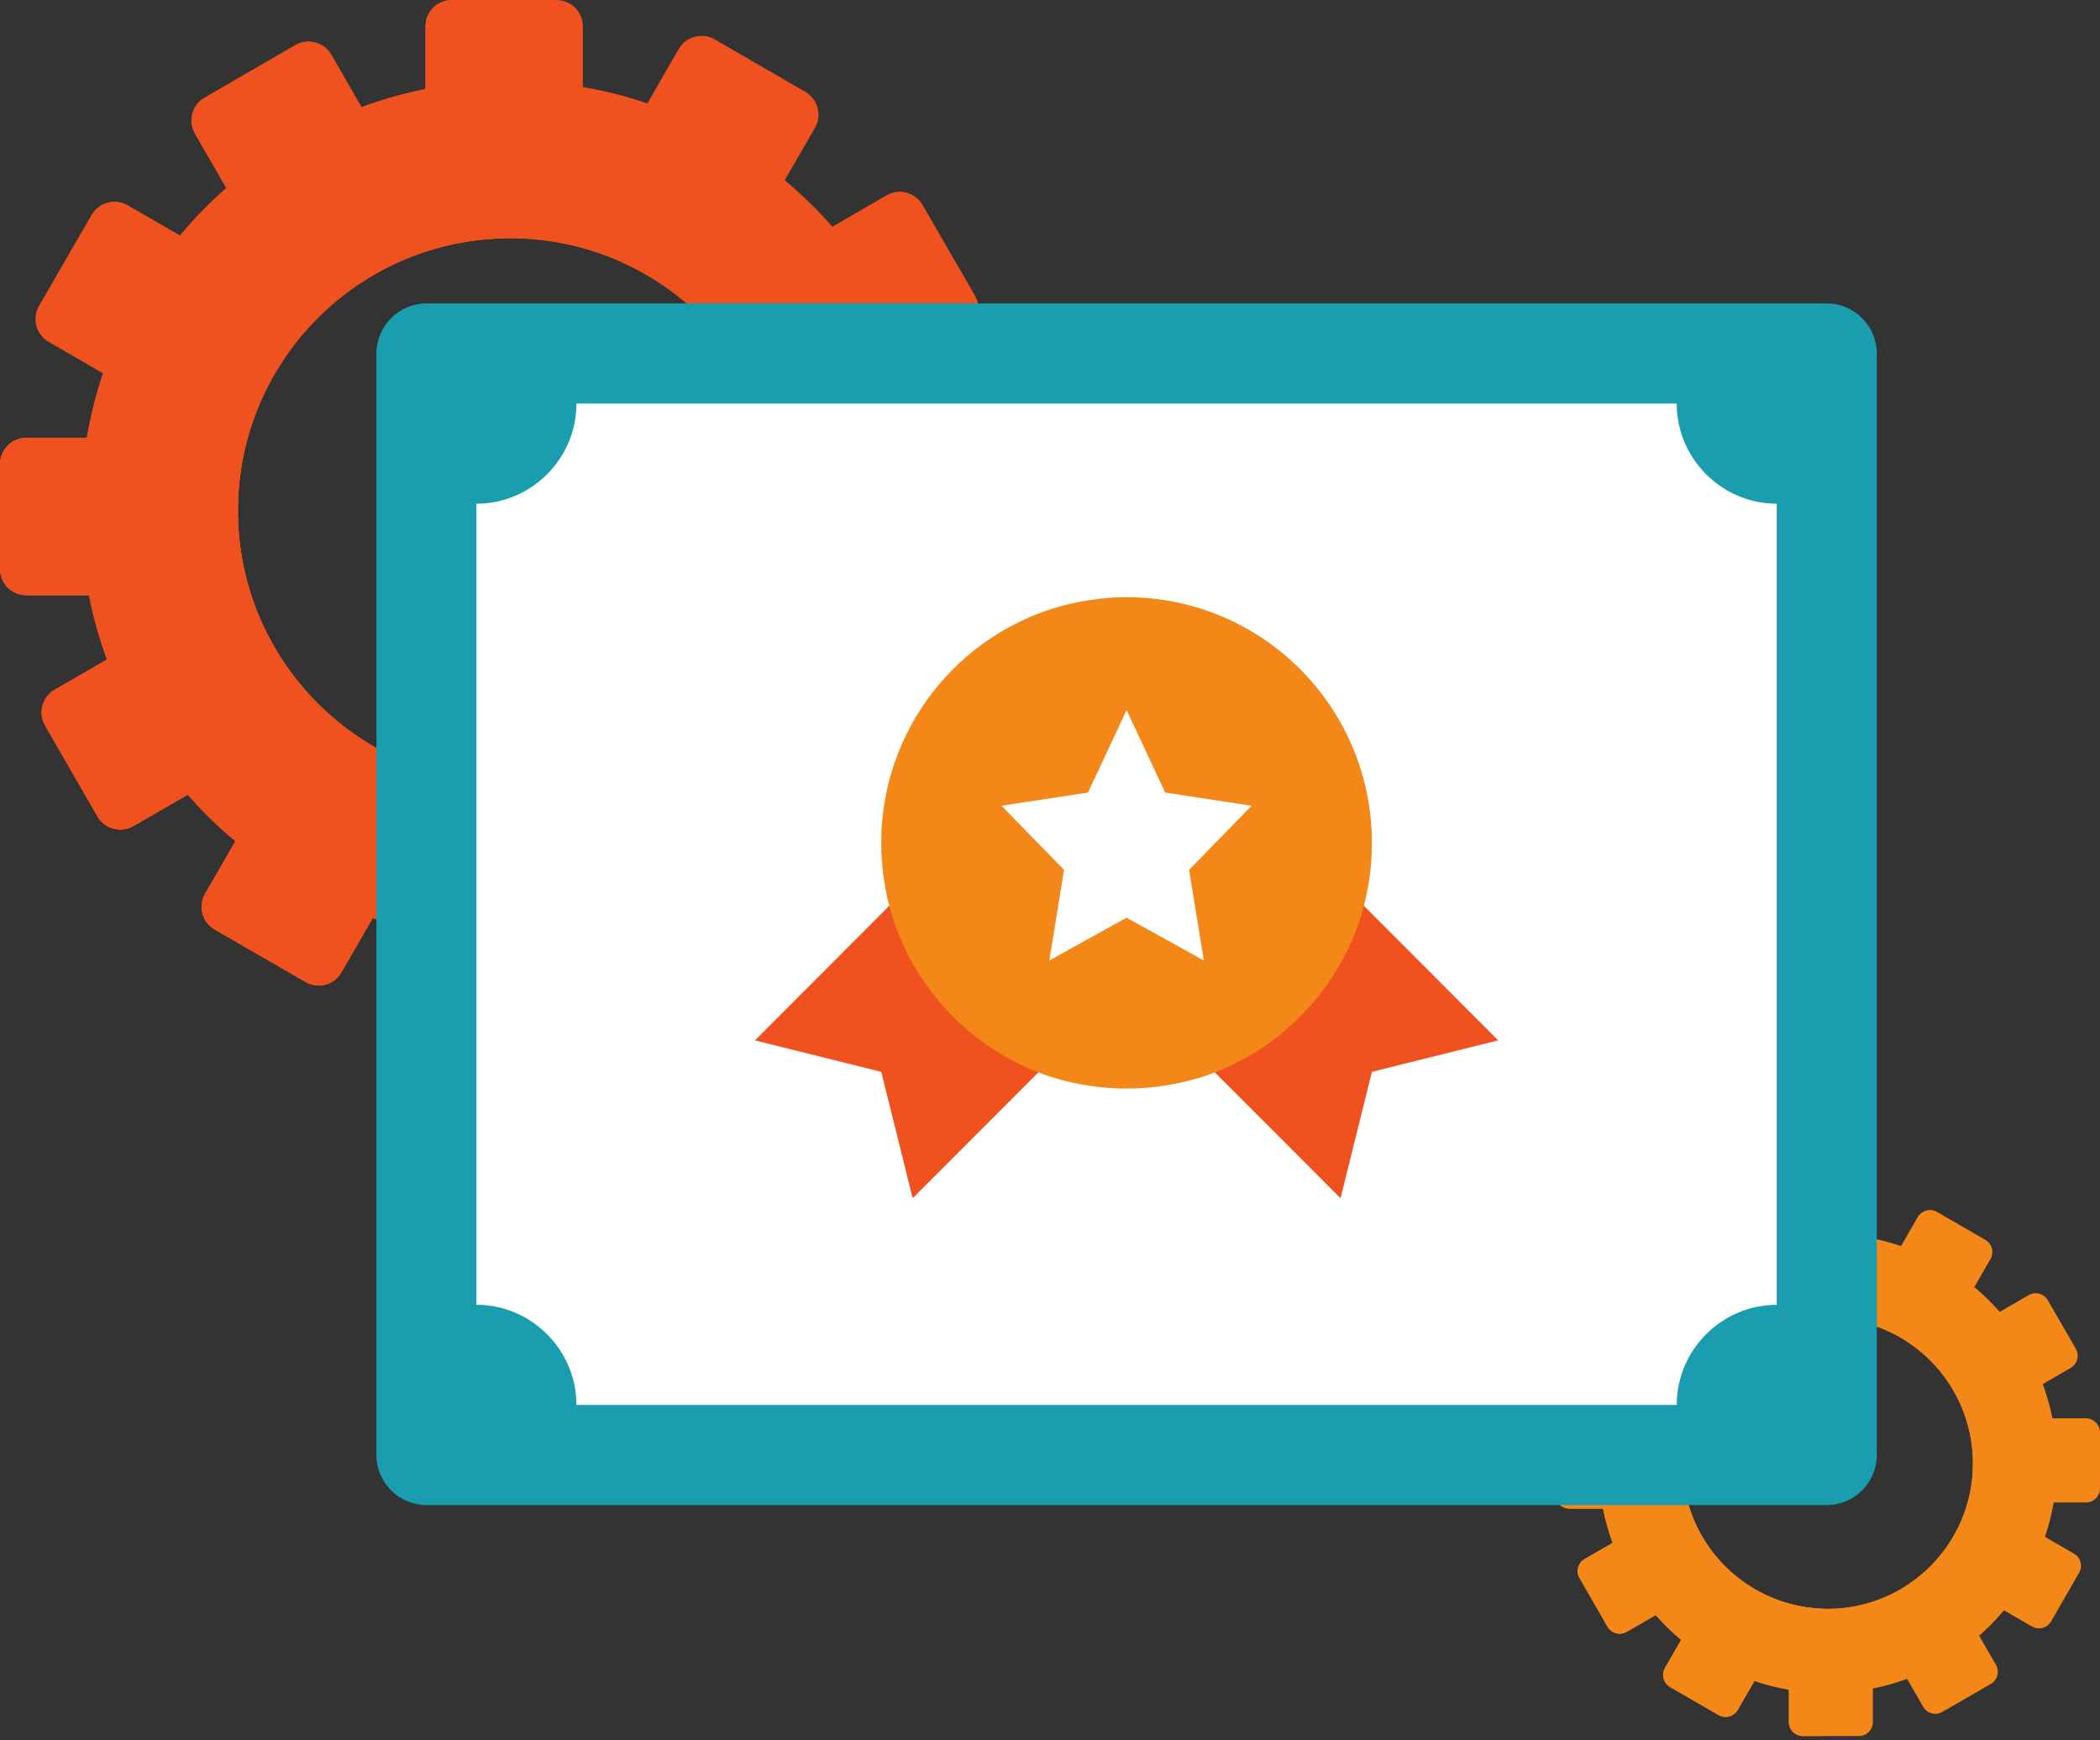
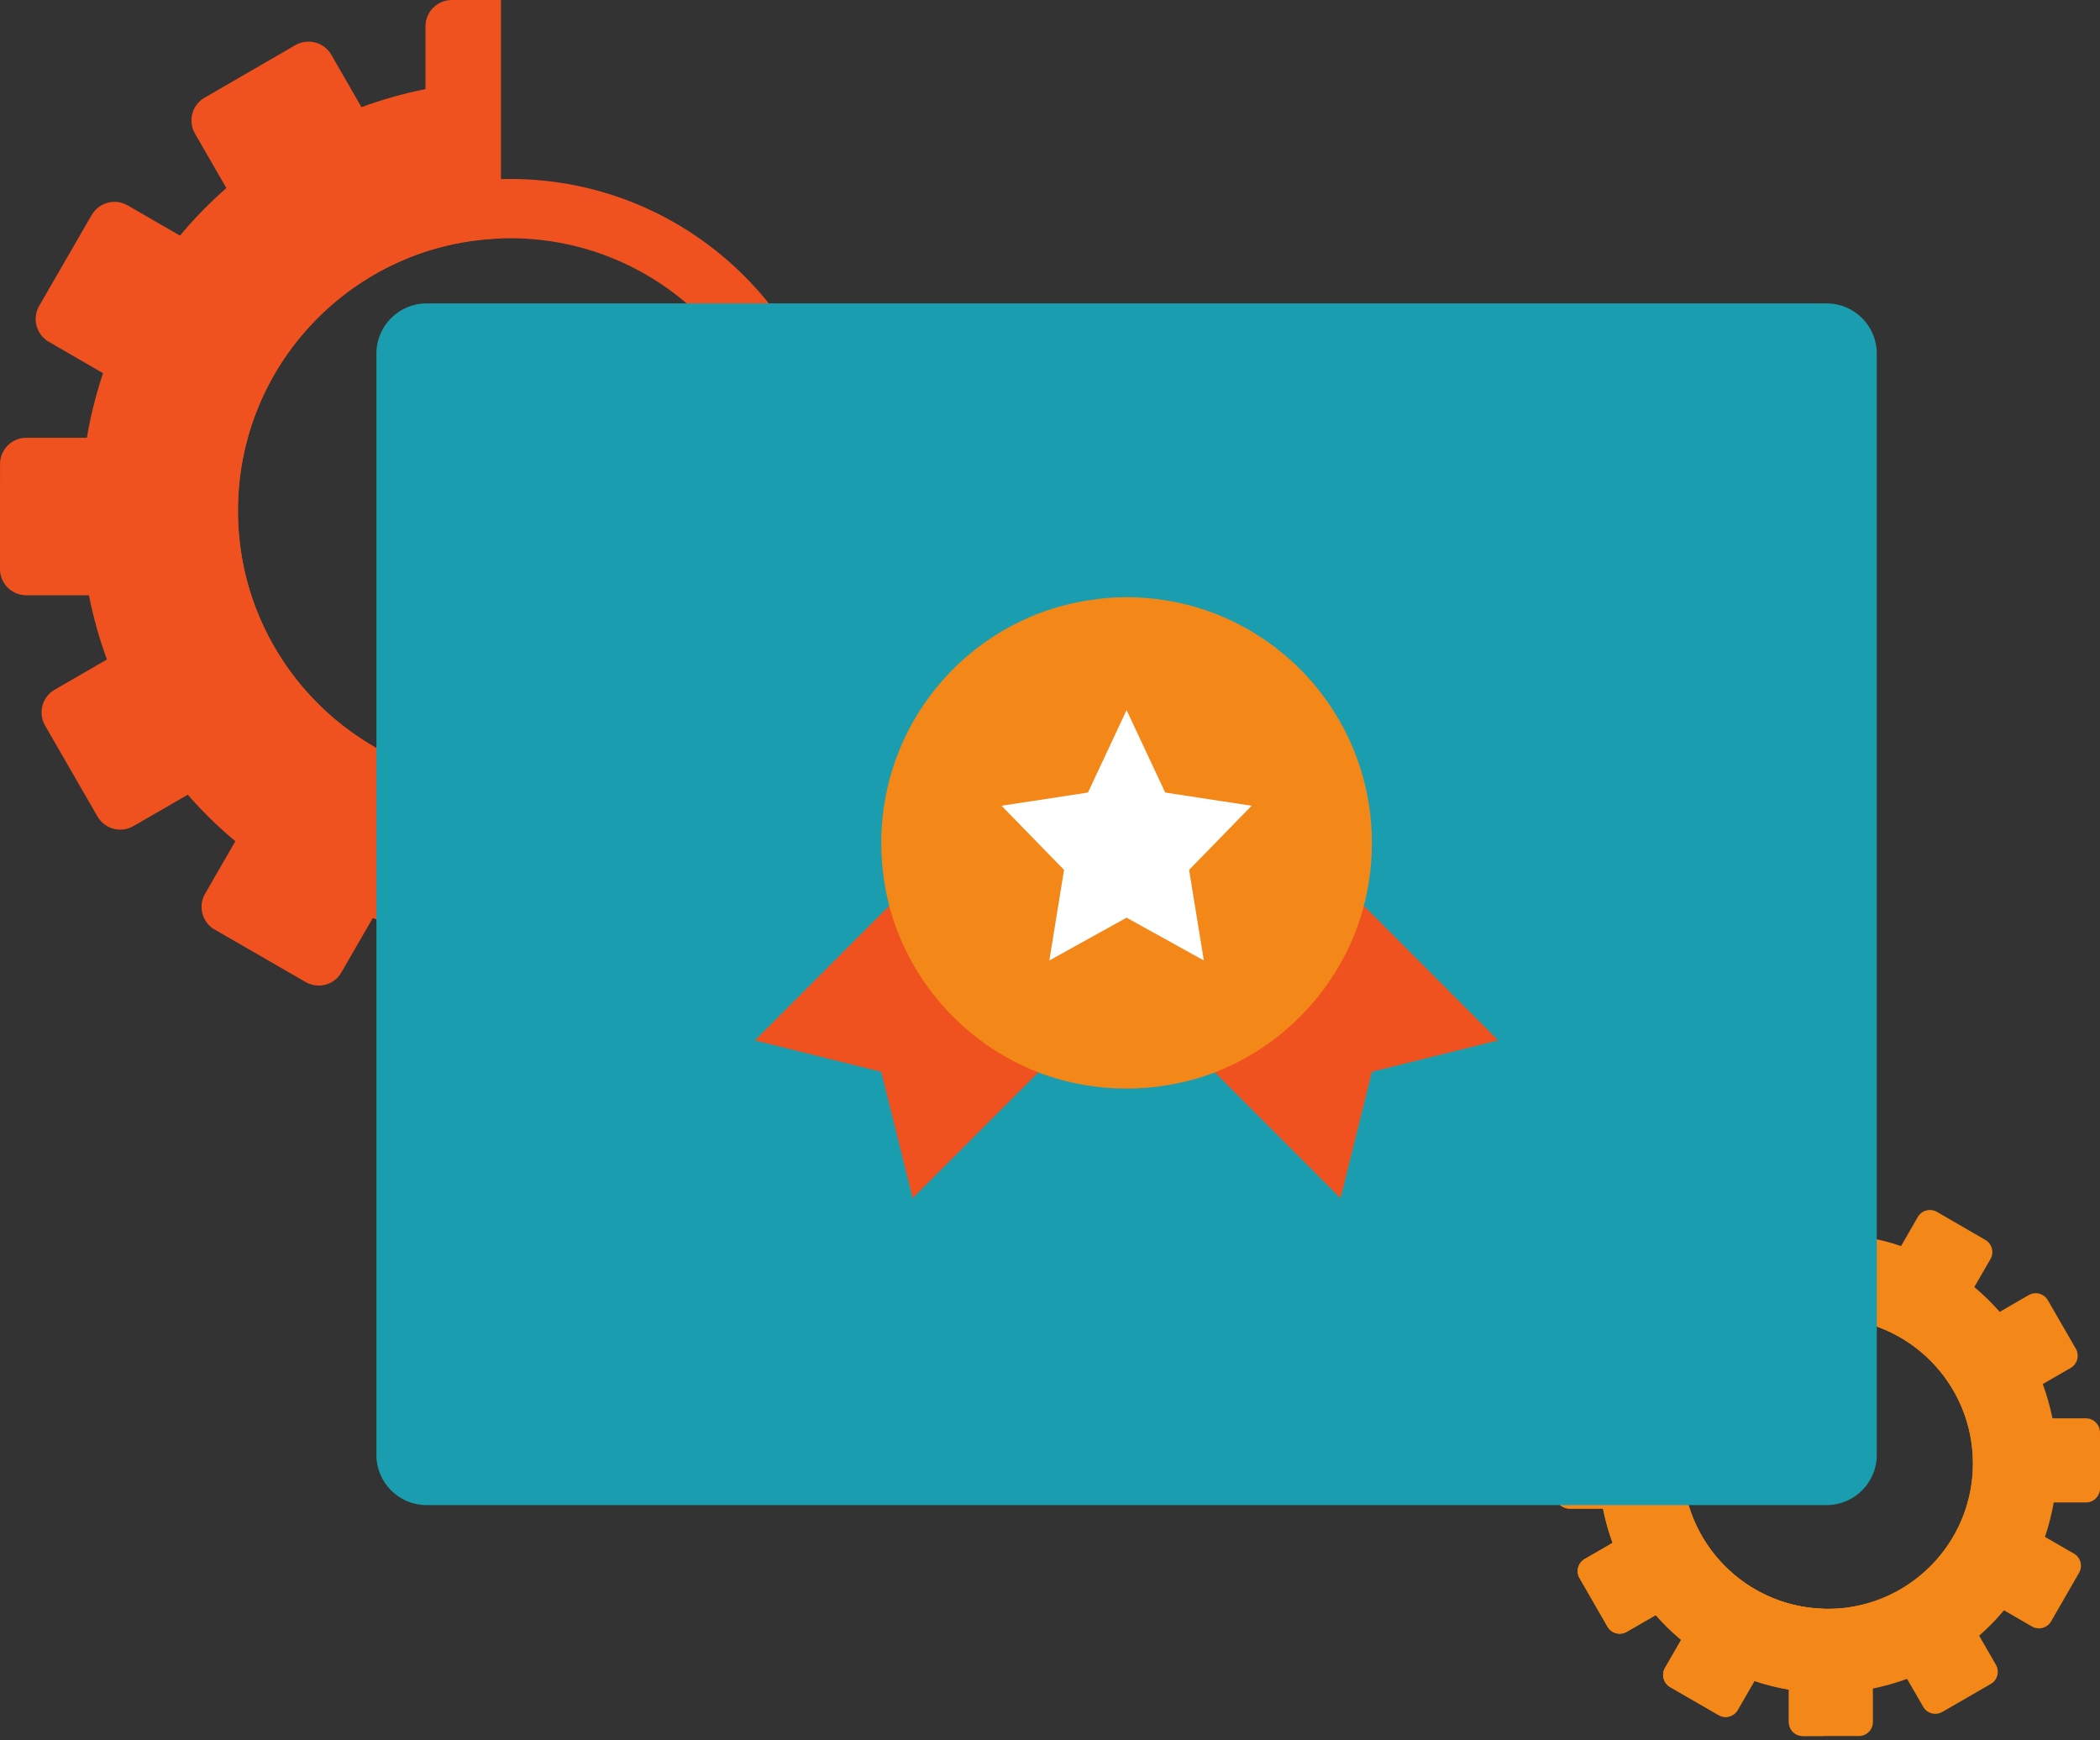
<svg xmlns="http://www.w3.org/2000/svg" width="204" height="169" viewBox="0 0 204 169" fill="none">
  <rect x="0" y="0" width="204" height="169" fill="#333333" stroke="none" />
-   <path d="M96.548 41.382H90.469C90.026 39.24 89.44 37.166 88.703 35.153L93.784 32.22C94.998 31.512 95.418 29.957 94.718 28.727L89.622 19.898C88.911 18.68 87.346 18.264 86.139 18.964L80.858 22.018C79.436 20.398 77.886 18.884 76.23 17.503L79.171 12.413C79.871 11.183 79.455 9.628 78.234 8.924L69.413 3.815C68.195 3.122 66.641 3.535 65.931 4.757L62.887 10.04C60.861 9.344 58.766 8.818 56.618 8.451V2.558C56.618 1.154 55.48 0.004 54.066 0.004H43.885C42.47 0.004 41.332 1.151 41.332 2.558V8.651C39.204 9.079 37.128 9.669 35.113 10.407L32.187 5.321C31.476 4.095 29.918 3.686 28.689 4.386L19.865 9.495C18.651 10.188 18.239 11.751 18.938 12.973L21.989 18.264C20.371 19.686 18.859 21.227 17.483 22.884L12.394 19.944C11.165 19.236 9.611 19.668 8.904 20.886L3.804 29.711C3.104 30.933 3.52 32.493 4.741 33.197L10.015 36.247C9.331 38.271 8.802 40.368 8.439 42.517H2.556C1.142 42.517 -2.7395e-07 43.664 0.004 45.068L0 55.267C0 56.678 1.138 57.814 2.556 57.814H8.639C9.063 59.96 9.649 62.045 10.39 64.05L5.308 66.987C4.087 67.695 3.679 69.254 4.378 70.469L9.471 79.302C10.174 80.516 11.736 80.94 12.957 80.236L18.239 77.186C19.664 78.809 21.207 80.327 22.863 81.701L19.921 86.802C19.218 88.021 19.634 89.584 20.852 90.28L29.687 95.377C30.905 96.085 32.462 95.665 33.158 94.45L36.209 89.167C38.236 89.852 40.323 90.382 42.474 90.745L42.47 96.645C42.474 98.049 43.612 99.188 45.011 99.184L55.212 99.192C56.618 99.192 57.76 98.049 57.76 96.641V90.545C59.885 90.113 61.968 89.523 63.98 88.789L66.921 93.875C67.624 95.101 69.171 95.51 70.396 94.81L79.228 89.709C80.438 89.008 80.861 87.442 80.154 86.223L77.099 80.936C78.725 79.517 80.237 77.969 81.618 76.312L86.71 79.26C87.935 79.964 89.482 79.54 90.192 78.325L95.285 69.485C95.989 68.27 95.565 66.707 94.359 66.003L89.077 62.953C89.769 60.936 90.291 58.832 90.669 56.694H96.552C97.955 56.694 99.093 55.547 99.093 54.136V43.933C99.096 42.521 97.947 41.382 96.548 41.382ZM49.548 76.066C34.95 76.066 23.112 64.213 23.112 49.602C23.112 34.99 34.95 23.138 49.548 23.138C64.15 23.138 75.984 34.99 75.984 49.602C75.984 64.209 64.15 76.066 49.548 76.066Z" fill="#F0521F" />
  <path d="M48.663 76.035C34.478 75.57 23.112 63.918 23.112 49.598C23.112 35.278 34.474 23.626 48.663 23.16V0H43.896C42.47 0.004 41.332 1.15 41.332 2.558V8.651C39.204 9.079 37.128 9.669 35.113 10.407L32.187 5.321C31.476 4.095 29.918 3.686 28.689 4.386L19.865 9.495C18.651 10.188 18.239 11.751 18.938 12.973L21.989 18.263C20.371 19.686 18.859 21.227 17.483 22.884L12.394 19.944C11.165 19.236 9.611 19.667 8.904 20.886L3.804 29.711C3.104 30.933 3.52 32.493 4.741 33.196L10.015 36.247C9.331 38.271 8.802 40.368 8.439 42.517H2.556C1.142 42.517 -2.7395e-07 43.664 0.004 45.068L0 55.267C0 56.678 1.138 57.814 2.556 57.814H8.639C9.063 59.959 9.649 62.045 10.39 64.05L5.308 66.987C4.087 67.695 3.679 69.254 4.378 70.469L9.471 79.301C10.174 80.516 11.736 80.94 12.957 80.236L18.239 77.186C19.664 78.809 21.207 80.327 22.863 81.701L19.921 86.802C19.218 88.02 19.634 89.584 20.852 90.28L29.687 95.377C30.905 96.085 32.462 95.665 33.158 94.45L36.209 89.167C38.236 89.852 40.323 90.382 42.474 90.745L42.47 96.645C42.474 98.049 43.612 99.188 45.011 99.184L48.66 99.188L48.663 76.035Z" fill="#F0521F" />
  <path d="M49.549 17.382C31.767 17.382 17.358 31.804 17.358 49.602C17.358 67.392 31.767 81.826 49.549 81.826C67.33 81.826 81.743 67.392 81.743 49.602C81.743 31.804 67.33 17.382 49.549 17.382ZM49.549 76.066C34.951 76.066 23.113 64.213 23.113 49.602C23.113 34.99 34.951 23.138 49.549 23.138C64.15 23.138 75.984 34.99 75.984 49.602C75.984 64.209 64.15 76.066 49.549 76.066Z" fill="#F0521F" />
  <path d="M202.627 137.751H199.383C199.149 136.608 198.835 135.503 198.442 134.424L201.153 132.858C201.799 132.479 202.026 131.65 201.652 130.992L198.933 126.28C198.555 125.63 197.72 125.406 197.077 125.781L194.26 127.412C193.5 126.545 192.676 125.739 191.791 125.001L193.36 122.284C193.735 121.629 193.512 120.797 192.861 120.422L188.154 117.697C187.504 117.327 186.676 117.55 186.298 118.201L184.676 121.02C183.594 120.649 182.475 120.369 181.33 120.172V117.028C181.33 116.278 180.725 115.665 179.969 115.665H174.532C173.772 115.665 173.163 116.278 173.163 117.028V120.278C172.029 120.505 170.917 120.82 169.843 121.217L168.282 118.504C167.904 117.849 167.072 117.629 166.414 118.004L161.707 120.729C161.061 121.1 160.841 121.932 161.212 122.587L162.841 125.41C161.979 126.171 161.17 126.992 160.437 127.877L157.722 126.311C157.064 125.932 156.236 126.163 155.858 126.814L153.136 131.526C152.762 132.176 152.985 133.009 153.635 133.384L156.448 135.011C156.085 136.093 155.801 137.21 155.605 138.356H152.467C151.71 138.356 151.102 138.969 151.105 139.719V145.161C151.105 145.914 151.714 146.519 152.47 146.519H155.718C155.945 147.666 156.259 148.778 156.652 149.849L153.937 151.416C153.287 151.795 153.068 152.623 153.442 153.274L156.16 157.99C156.535 158.637 157.37 158.864 158.021 158.489L160.841 156.862C161.601 157.728 162.425 158.538 163.31 159.272L161.741 161.993C161.367 162.644 161.59 163.477 162.236 163.852L166.951 166.573C167.601 166.951 168.433 166.728 168.804 166.077L170.433 163.257C171.515 163.625 172.626 163.908 173.776 164.101V167.25C173.776 167.999 174.384 168.609 175.133 168.605L180.577 168.609C181.326 168.609 181.938 167.999 181.938 167.25V163.995C183.073 163.765 184.184 163.45 185.258 163.057L186.827 165.77C187.205 166.425 188.029 166.641 188.68 166.27L193.394 163.549C194.041 163.178 194.264 162.342 193.89 161.687L192.26 158.864C193.13 158.107 193.935 157.282 194.672 156.396L197.391 157.971C198.045 158.345 198.869 158.122 199.251 157.471L201.969 152.752C202.344 152.105 202.121 151.269 201.474 150.894L198.654 149.267C199.02 148.188 199.304 147.068 199.504 145.925H202.642C203.391 145.925 204 145.312 204 144.559V139.113C203.988 138.356 203.376 137.751 202.627 137.751ZM177.549 156.256C169.756 156.256 163.442 149.929 163.442 142.133C163.442 134.334 169.76 128.01 177.549 128.01C185.341 128.01 191.655 134.334 191.655 142.133C191.655 149.929 185.341 156.256 177.549 156.256Z" fill="#F38717" />
  <path d="M177.076 156.241C169.507 155.991 163.442 149.774 163.442 142.133C163.442 134.492 169.507 128.275 177.076 128.025V115.665H174.532C173.772 115.665 173.163 116.278 173.163 117.028V120.278C172.029 120.505 170.917 120.82 169.843 121.217L168.282 118.504C167.904 117.849 167.072 117.629 166.414 118.004L161.707 120.729C161.06 121.1 160.841 121.932 161.212 122.587L162.841 125.41C161.979 126.171 161.17 126.992 160.437 127.877L157.722 126.311C157.064 125.932 156.236 126.163 155.858 126.814L153.136 131.526C152.762 132.176 152.985 133.009 153.635 133.384L156.448 135.011C156.085 136.093 155.801 137.21 155.605 138.356H152.467C151.71 138.356 151.102 138.969 151.105 139.719V145.161C151.105 145.914 151.714 146.519 152.47 146.519H155.718C155.945 147.666 156.259 148.778 156.652 149.849L153.937 151.416C153.287 151.795 153.068 152.623 153.442 153.274L156.16 157.99C156.535 158.637 157.37 158.864 158.021 158.489L160.841 156.862C161.601 157.728 162.425 158.538 163.31 159.272L161.741 161.993C161.367 162.644 161.59 163.477 162.236 163.852L166.951 166.573C167.601 166.951 168.433 166.728 168.804 166.077L170.433 163.257C171.515 163.625 172.626 163.908 173.776 164.101V167.25C173.776 167.999 174.384 168.609 175.133 168.605L177.08 168.609L177.076 156.241Z" fill="#F38717" />
  <path d="M177.549 124.941C168.059 124.941 160.372 132.638 160.372 142.137C160.372 151.632 168.062 159.333 177.549 159.333C187.038 159.333 194.729 151.632 194.729 142.137C194.729 132.638 187.035 124.941 177.549 124.941ZM177.549 156.256C169.756 156.256 163.442 149.929 163.442 142.133C163.442 134.333 169.76 128.01 177.549 128.01C185.341 128.01 191.655 134.333 191.655 142.133C191.655 149.929 185.341 156.256 177.549 156.256Z" fill="#F38717" />
  <path d="M182.317 141.316C182.317 143.991 180.131 146.179 177.458 146.179H41.423C38.75 146.179 36.565 143.991 36.565 141.316V34.332C36.565 31.656 38.75 29.469 41.423 29.469H177.458C180.131 29.469 182.317 31.656 182.317 34.332V141.316Z" fill="#1A9DAE" />
-   <path d="M172.6 48.921V126.727C167.257 126.727 162.883 131.102 162.883 136.453H55.998C55.998 133.403 54.577 130.667 52.353 128.877C50.69 127.529 48.576 126.727 46.281 126.727V48.921C51.624 48.921 55.998 44.546 55.998 39.195H162.883C162.883 41.492 163.685 43.607 165.034 45.273C166.819 47.498 169.552 48.921 172.6 48.921Z" fill="white" />
  <path d="M102.068 102.954L88.657 116.377L86.967 109.557L85.606 104.1L73.337 101.046L86.748 87.612C88.449 92.815 91.874 97.228 96.344 100.172C98.098 101.349 100.03 102.284 102.068 102.954Z" fill="#F0521F" />
  <path d="M145.541 101.043L133.272 104.097L130.224 116.377L124.882 111.026L116.817 102.954C123.158 100.876 128.33 96.218 131.101 90.227C131.491 89.387 131.843 88.513 132.134 87.612L145.541 101.043Z" fill="#F0521F" />
  <path d="M133.271 81.871C133.271 84.448 132.87 86.915 132.129 89.239C129.758 96.486 124.053 102.212 116.813 104.581C114.495 105.311 112.015 105.724 109.44 105.724C108.408 105.724 107.398 105.663 106.404 105.531C104.911 105.349 103.466 105.02 102.067 104.581C94.827 102.212 89.118 96.482 86.751 89.239C86.01 86.915 85.609 84.448 85.609 81.871C85.609 69.712 94.657 59.683 106.404 58.211C107.398 58.063 108.408 58.003 109.44 58.003C122.62 58.007 133.271 68.682 133.271 81.871Z" fill="#F38717" />
  <path d="M109.44 68.966L113.191 76.974L121.584 78.257L115.512 84.486L116.945 93.285L109.44 89.126L101.935 93.285L103.364 84.486L97.292 78.257L105.689 76.974L109.44 68.966Z" fill="white" />
</svg>